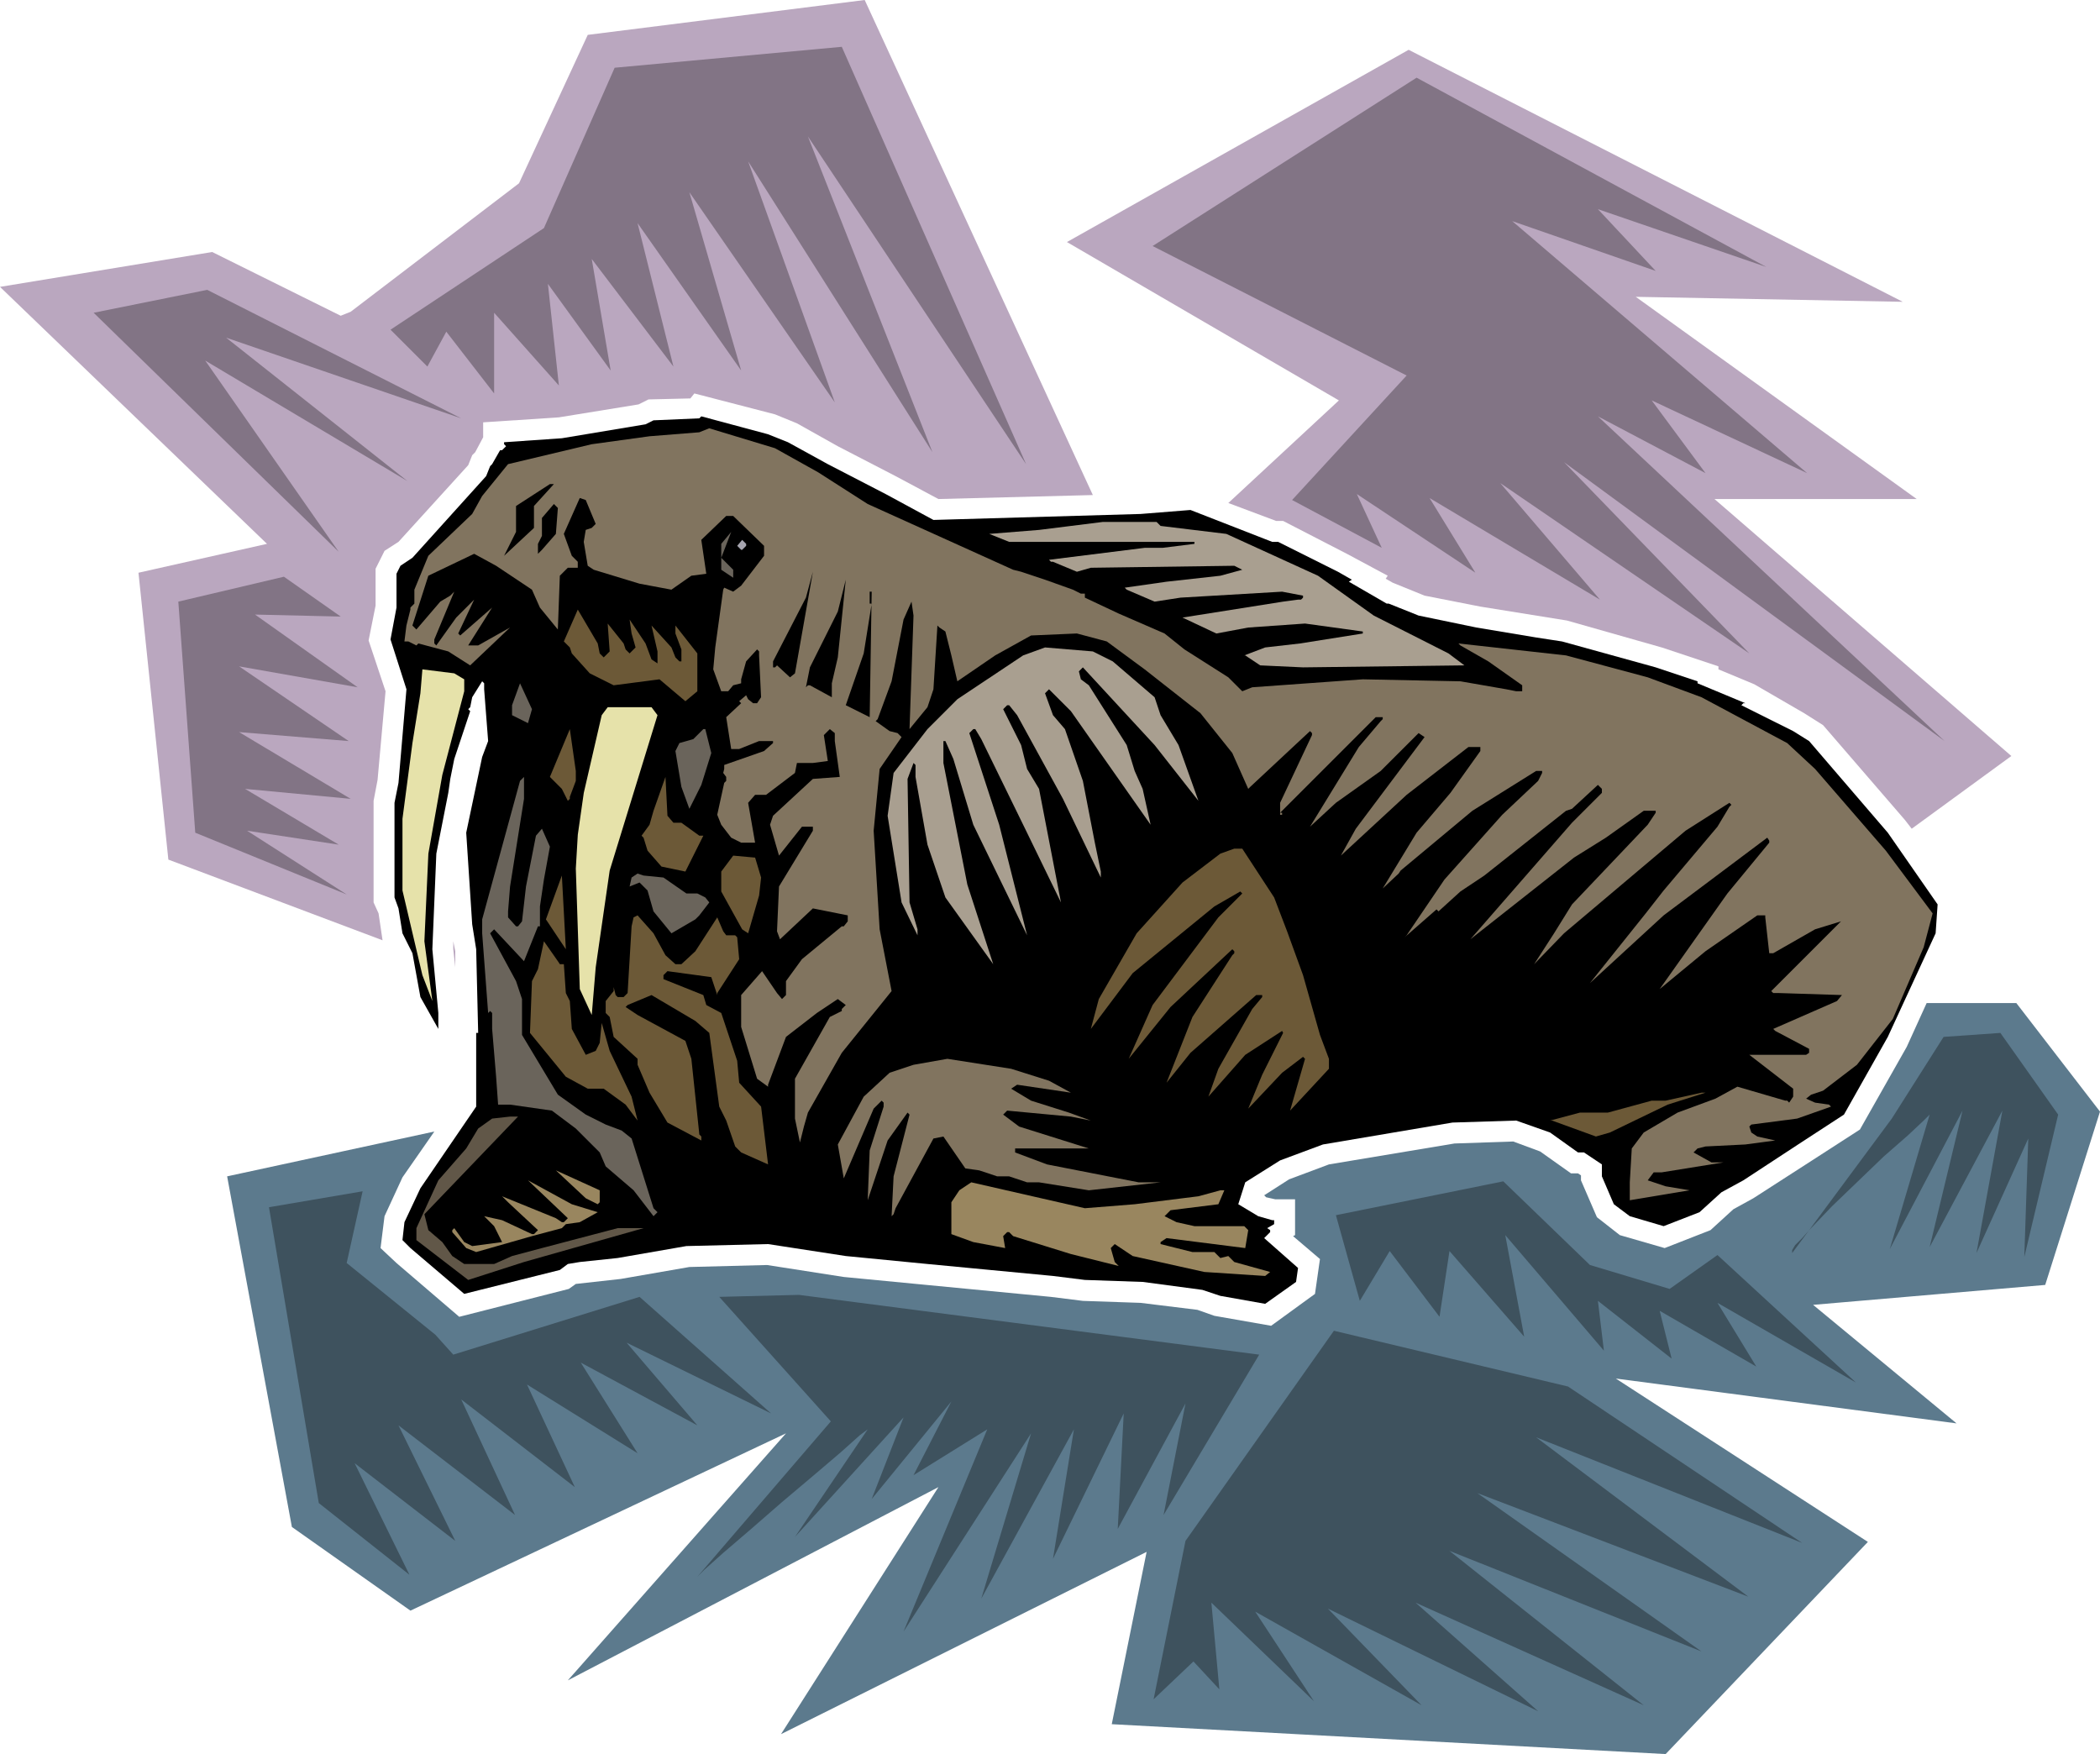
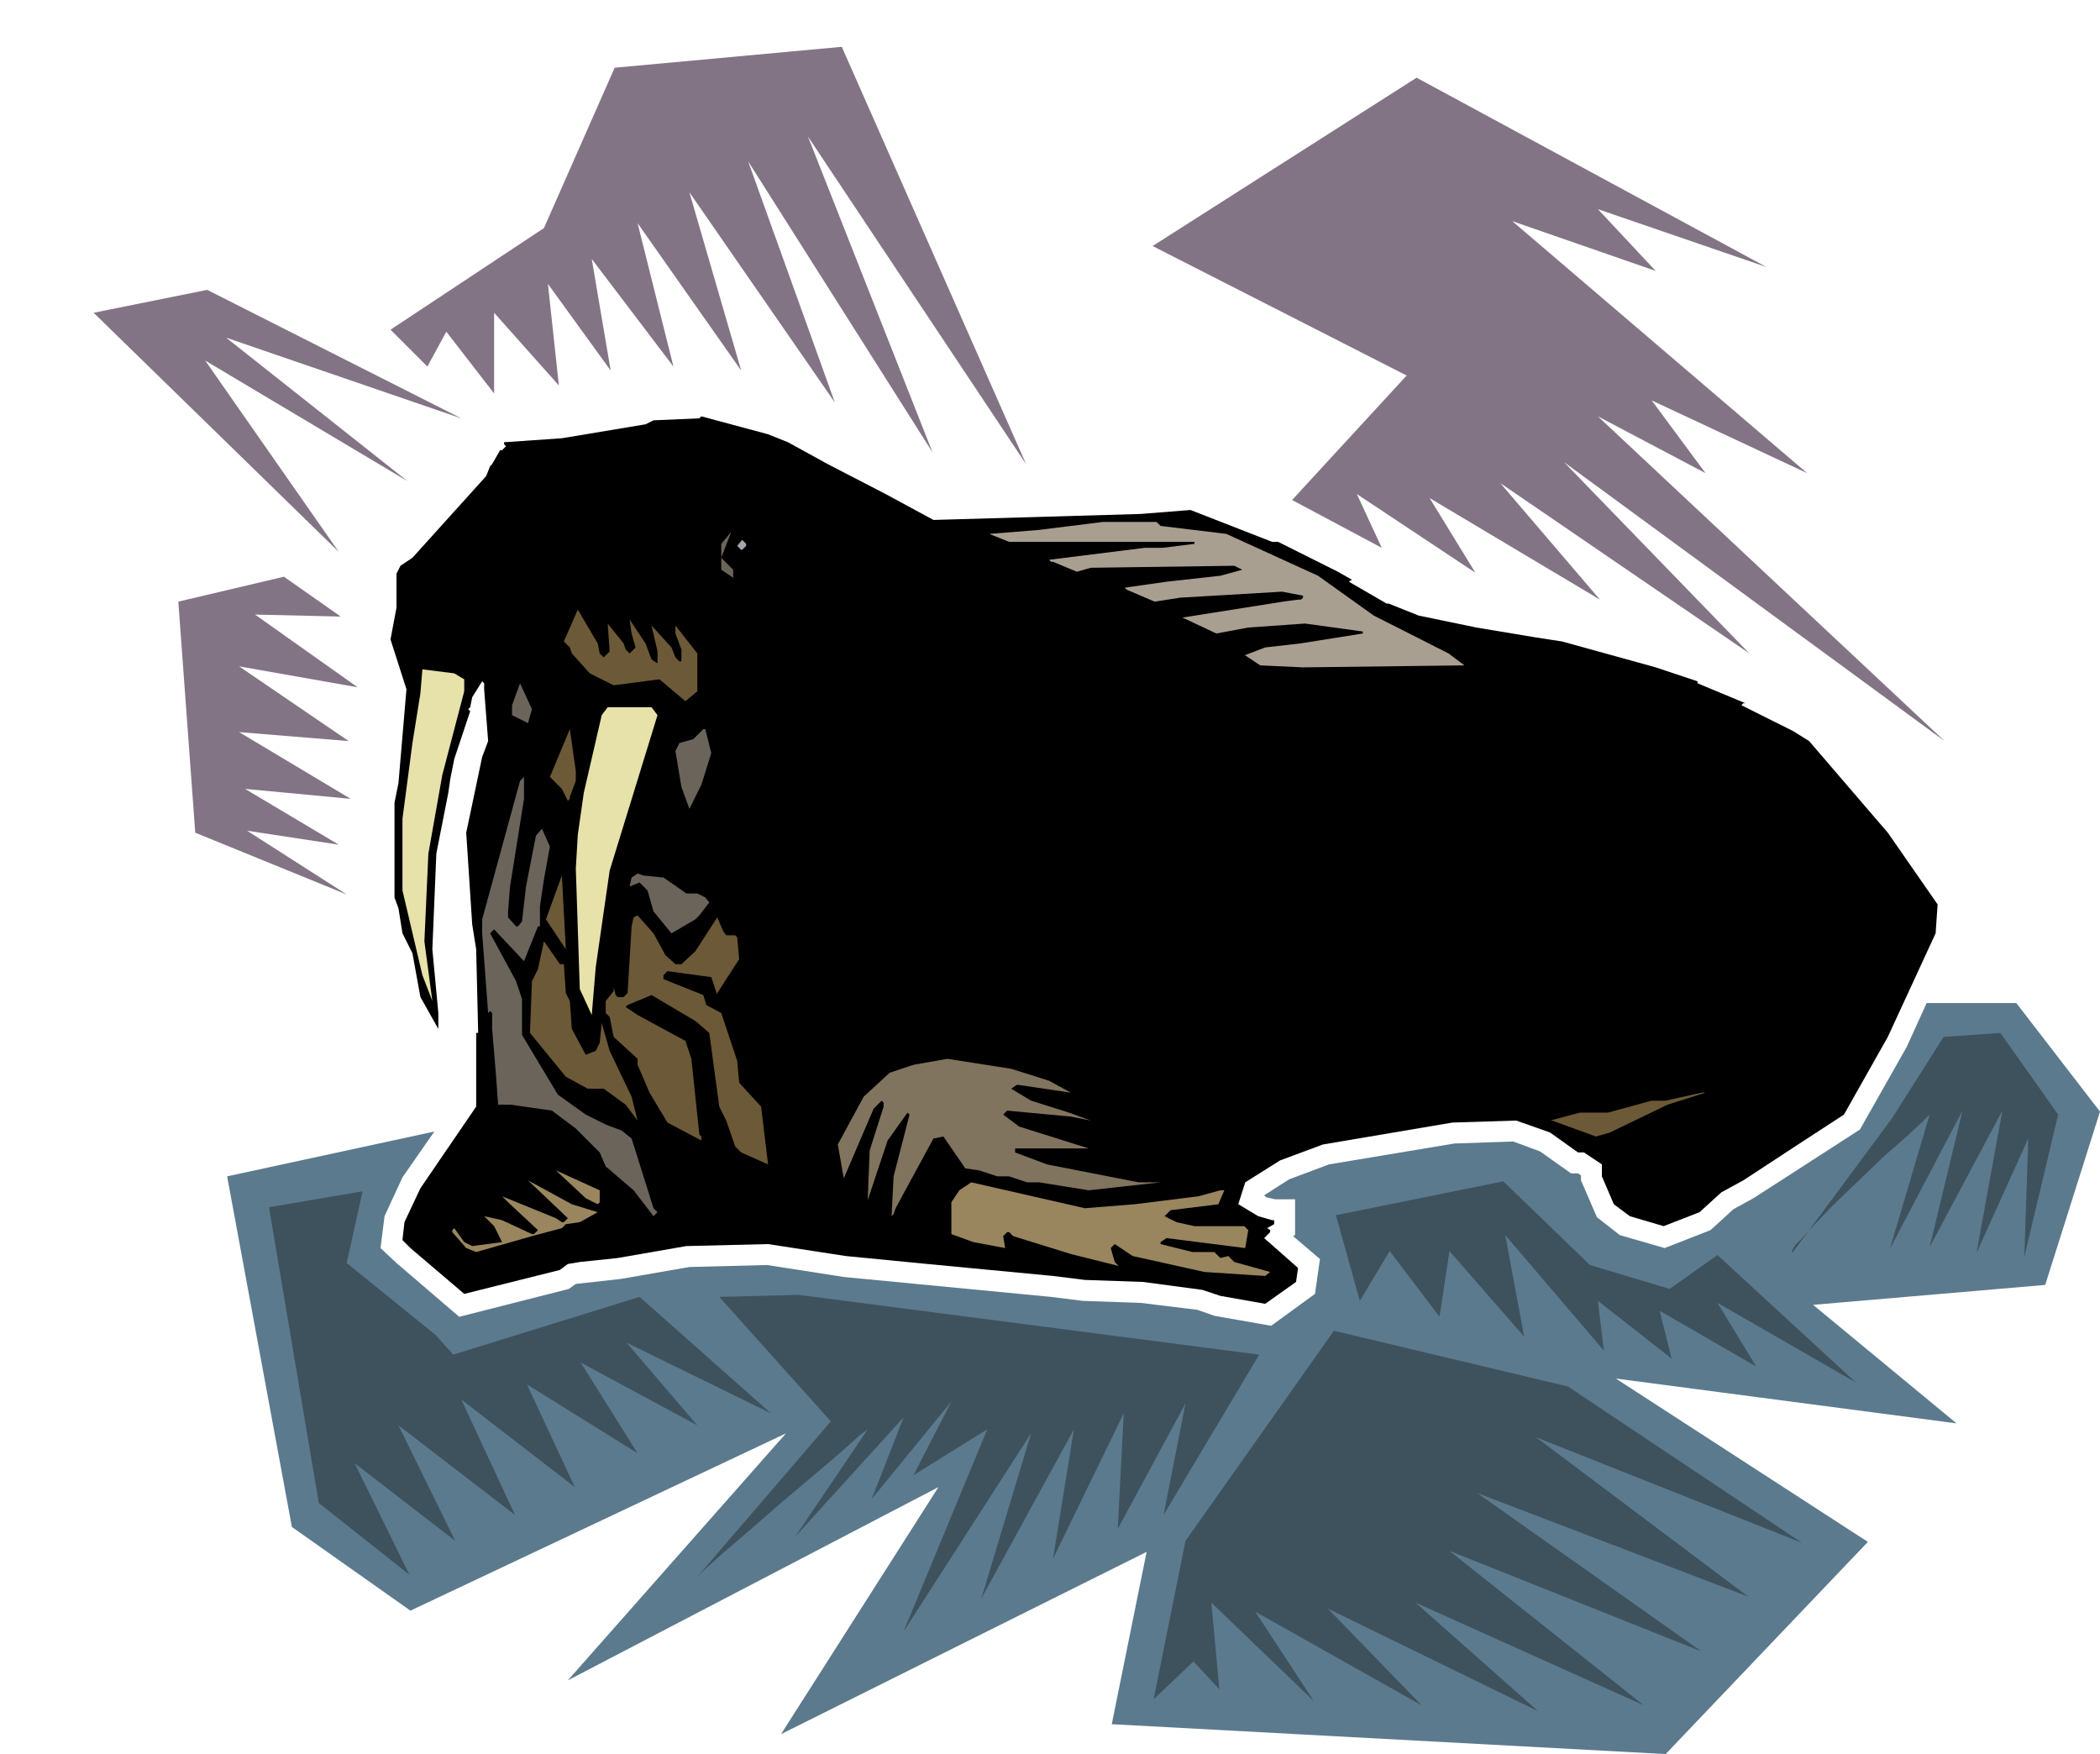
<svg xmlns="http://www.w3.org/2000/svg" width="7.022in" height="563.04" fill-rule="evenodd" stroke-linecap="round" preserveAspectRatio="none" viewBox="0 0 2108 1761">
  <style>.pen1{stroke:none}.brush3{fill:#000}.brush4{fill:#81745f}.brush5{fill:#a99f90}.brush6{fill:#6a645b}.brush8{fill:#6c5937}.brush9{fill:#e6e2aa}.brush13{fill:#3e525e}</style>
  <path d="m436 1136-208 45 65 352 119 84 377-178-219 248 372-194-158 248 367-183-35 173 556 30 203-213-253-164 342 45-144-119 233-20 55-174-84-109h-90l-20 44-47 83-48 31-59 38-20 11-23 21-46 18-45-13-23-18-16-37v-5l-3-2h-7l-31-22-27-10-59 2-126 21-40 15-25 16 2 2 9 2h20v36l-2 1 27 23-5 35-44 32-57-10-17-6-57-7-58-2-32-4-208-20-77-12-78 2-69 12-45 5-7 5-110 28-63-54-16-15 4-32 18-39 32-46z" class="pen1" style="fill:#5c7a8d" />
-   <path d="m457 971-2-18v-8l2 10v16zm-73-27-215-81-30-288 129-29L0 288l213-35 129 64 10-4 169-129 69-149L868 0l229 497-155 4-43-23-58-30-41-23-22-9-81-21-4 5-42 1-10 5-80 13-76 5v15l-8 15-3 3-4 10-70 77-14 9-9 18v37l-7 35 17 51-8 89-4 21v102l5 11 4 27zm849-439 111-103-273-159 343-193 496 253-268-5 282 203h-203l298 258-100 73-7-9-82-95-19-12-50-29-36-15v-3l-57-19-95-27-87-14-56-11-32-13-7-4 2-3-41-22-64-33h-7l-48-18z" class="pen1" style="fill:#baa7bf" />
  <path d="m791 444 40 22 58 30 48 26 208-6 50-4 82 32h6l60 30 14 8-3 2 38 22h2l2-2-2 2 30 12 58 12 60 10 26 4 94 26 42 14v2l48 20h-2l-2 2 52 26 16 10 79 92 50 72-2 29-48 104-44 78-43 28-58 38-22 12-22 20-36 14-34-10-16-12-12-28v-12l-18-12h-6l-28-20-34-12-64 2-130 22-43 16-35 22-7 22 20 12 14 4h2v4l-7 4 3 2v2l-6 6 34 30-2 14-31 22-45-8-18-6-60-8-58-2-32-4-126-12-82-8-78-12-82 2-69 12-38 4-12 2-8 6-96 24-54-46-8-8 2-18 16-34 56-82v-74h2l-2-84-4-25-6-92 16-76 6-16-4-52v-6l-2-2-10 16-2 10-2 2 2 2-16 48-4 20-2 14-12 61-4 96 6 64v16l-18-32-8-44-10-20-4-25-4-11v-95l4-20 8-94-16-50 6-32v-34l4-8 12-8 74-82 4-10 2-2-2-2 2 2 8-14h2l4-4-2-2v-2l58-4 84-14 8-4 46-2 2-2 67 18 20 8z" class="pen1 brush3" />
-   <path d="m821 474 50 32 146 66 8 2 24 8 28 10 8 4h4v4l34 16 46 20 20 16 44 28 14 14 10-4 111-8 98 2 46 8 10 2h6v-6l-34-24-28-16-2-2 108 12 82 22 54 20 86 46 28 26 71 82 47 63-9 34-31 72-36 46-34 26-12 4-5 4 9 4 14 2 2 2-34 12-46 6-2 2 2 6 6 4 18 4-30 4-40 2-8 2-4 4 18 10h12l-62 10h-8l-6 8 18 6 24 4-60 10v-18l2-34 12-16 34-20 38-14 22-12 48 14h2l2 2 4-6v-8l-44-34h57l3-2v-4l-34-18-2-2 64-28 5-6-63-2h-6l-2-2 70-70-26 8-42 24h-4l-4-36v-2h-8l-52 36-46 38 68-96 42-51v-2l-2-3-104 78-74 68 56-70 18-23 54-64 12-20 2-2-2-2-44 28-122 103-30 31 20-31 18-29 76-80 8-12v-2h-12l-38 27-32 20-104 82 102-117 30-30v-4l-4-4-26 24-6 2-82 65-24 16-22 20-2-2-32 28 2-2-2-2 2 2 38-56 58-65 36-34 4-8v-2h-6l-64 40-72 60-2 3-16 15 34-56 34-40 30-42v-4h-12l-62 48-66 61 15-27 69-92-6-4-38 38-45 32-26 24 49-80 22-26 2-2v-2h-7l-96 96h2v2h-2v-12l32-68v-2l-2-2-60 56-2 2-16-36-32-40-56-44-38-28-30-8-46 2-36 20-38 26-6-26-6-24-6-4-2-2-4 64-6 18-18 22 4-114-2-14-8 18-12 62-14 38-2 2 14 10 8 2 4 4-22 32-6 62 6 99 12 62-50 62-34 60-4 14-4 16-5-24v-40l35-62 12-6v-2l4-4-8-6-21 14-31 24-18 48v2l-11-8-16-52v-32l14-16 7-8 15 22 5 6 4-4v-14l16-22 40-33h2l4-5v-6l-35-7-33 31-3-8 2-45 34-56v-4h-11l-23 29-9-31 3-9 40-37 27-2-5-36v-8l-5-4-6 6 4 26-15 2h-16l-2 10-29 22h-11l-7 8 7 40h-14l-10-5-10-13-4-10 7-32 2-2v-4l-3-4 1-4v-4l40-14 9-8v-2h-14l-20 8h-8l-5-32 15-14-2-2 7-6 2 4 5 4h4l4-6-2-42v-4l-2-2-11 12-5 18v4l-8 2-5 6h-7l-8-22 2-22 8-58 1-2 9 4 8-6 23-30v-10l-31-30h-7l-25 24 5 34-15 2-20 14-32-6-46-14-6-4-4-24 2-12 6-2 4-4-10-24-6-2-16 36 8 22 6 6v6h-10l-8 8-2 54-18-22-8-18-36-24-22-12-46 22-16 50 4 4 24-28 10-6 4-4-20 48v4l2 2 20-28 18-18-16 34 2 2 32-28-24 38h10l32-18-40 38-22-14-30-8-2 2-8-4h-4l2-16 4-16v-2l4-4v-14l14-34 44-42 10-18 26-32 84-20 58-8 50-4 10-4 66 20 43 24z" class="pen1 brush4" />
  <path d="M536 508v22l-30 28 12-24v-26l34-22h4l-20 22zm22 28-14 16-4 4v-10l4-8v-18l12-14 4 4-2 26z" class="pen1 brush3" />
  <path d="m1165 528 66 8 92 42 56 40 75 38 16 12-162 2-43-2-12-8-3-2h-1l21-8 35-4 63-10v-2l-58-8-57 4-32 6-34-16 101-16 15-2h3l2-2v-2l-21-4-102 6-26 4-28-12-2-2 42-6 54-6 22-6-8-4-144 2-14 4-24-10h-2l-2-2 96-12h18l32-4v-2h-186l-20-8 50-4 64-8h54l4 4z" class="pen1 brush5" />
  <path d="M736 572v8l-12-8v-26l10-12-10 26 12 12z" class="pen1 brush6" />
  <path d="m749 548-4 4h-1l-4-4 5-6 4 4v2z" class="pen1" style="fill:#a6a5af" />
  <path d="m793 680-13-12-2 2h-2v-6l33-64 7-26-18 102-5 4zm42 6v14l-22-12h-2l-2 2 4-20 28-56 8-32-8 78-6 26zm14 22 18-52 8-50h-2v-12h2l-2 126-24-12z" class="pen1 brush3" />
  <path d="m602 656 4 4 6-6-2-28 16 20 2 6 4 4 6-6-4-14-2-14 16 24 6 16 6 4v-12l-6-26 20 22 4 10 4 4h2v-12l-6-16v-8l22 28v38l-12 10-26-22-46 6-24-12-18-20-2-6-6-6 14-32 20 34 2 10z" class="pen1 brush8" />
-   <path d="m1117 664 42 36 6 18 18 30 20 56-44-56-72-78-4 4 2 8 8 6 38 60 8 26 8 18 8 36-80-114-22-22-4 4 8 22 12 14 18 52 12 62 6 29v6l-38-79-46-84-8-10h-2l-4 4 18 36 6 24 12 20 22 114-36-74-44-90-6-10h-2l-4 4 30 92 28 111-54-111-20-66-8-18h-2v22l24 122 26 80-48-67-18-53-12-68v-12l-2-2-6 16 2 124 8 27v6l-16-33-14-87 6-43 34-44 30-30 66-44 22-8 48 4 20 10z" class="pen1 brush5" />
  <path d="M466 682v12l-22 84-14 79-4 88 8 60-10-26-20-85v-72l10-76 8-50 2-24 32 4 10 6z" class="pen1 brush9" />
  <path d="m530 726-16-8v-10l8-22 12 26-4 14z" class="pen1 brush6" />
  <path d="m660 718-48 156-14 97-4 48-12-26-4-121 2-34 6-42 18-78 6-8h44l6 8z" class="pen1 brush9" />
  <path d="m578 784-6 16v2l-2 2-6-12-12-12 20-48 6 42v10z" class="pen1 brush8" />
  <path d="m714 756-10 32-12 24-8-22-6-36 4-8 14-4 10-10h2l6 24zM512 890l-2 25v6l8 9h2l4-5 4-35 10-51 6-7 8 18-6 33-4 27v20h-2l-14 35-30-32-4 4 26 48 6 18v36l36 60 28 20 20 10 16 6 10 8 22 70 4 4-4 4-20-26-28-24-6-14-24-24-24-18-42-6h-12l-2-28-4-48v-16l-2-2-2 2-6-80v-14l38-139 4-4v22l-14 88z" class="pen1 brush6" />
-   <path d="M676 826h8l18 13h4l-18 36-24-5-14-16-4-13-2-2 8-11 4-14 12-34 2 39 6 7zm603 75 13 34 16 44 17 60 9 24v10l-39 42 15-52-2-2-21 16-34 36 14-34 21-42-1-2-37 24-37 42 10-28 34-60 10-12v-2h-6l-66 58-24 30 26-66 40-62 2-2v-2l-2-2-62 58-42 52 24-54 66-88 24-24-2-2-26 15-82 67-42 56 8-30 38-66 46-51 38-29 14-5h8l32 49zm-515-20-2 18-11 38-6-4-21-38v-20l12-16 22 2 6 20z" class="pen1 brush8" />
  <path d="m666 881 23 16h11l8 4 4 5-10 13-4 4-24 14-18-22-6-21-8-8-10 4 2-9 6-4 6 2 20 2z" class="pen1 brush6" />
  <path d="m548 923 16-44 4 74-20-30zm120 36 10 9h6l14-13 22-34 6 14 3 4h9l2 2 2 22-22 34v2l-6-18-44-6-4 4v4l40 16 3 10 15 8 16 48 2 22 22 24 7 58-27-12-6-6-9-26-7-14-10-74-14-12-44-26-24 10-2 2 12 8 48 26 6 18 8 76 2 2v4l-34-18-18-30-12-28v-6l-24-22-4-20-4-4v-12l8-10v-4l2 8 2 2h6l4-4 4-67 2-9 4-2 16 18 12 22zm-106 9h4l2 29 4 8 2 28 14 26 10-4 4-8 2-20 8 28 22 46 6 24-12-16-22-16h-16l-22-12-36-44 2-52 6-12 6-28 14 20 2 3z" class="pen1 brush8" />
  <path d="m1053 1085 22 12-54-8-6 4 20 12 38 12 22 8-20-4-64-6-4 4 16 12 70 22h-74v4l32 12 92 18h22l-72 8-50-8h-12l-18-6h-12l-18-6-14-2-22-32-10 2-38 70-2 6-2 2 2-40 16-62-2-2-20 28-20 60 2-50 14-44v-4l-2-2-8 8-30 70-6-34 26-48 26-24 24-8 34-6 64 10 38 12z" class="pen1 brush4" />
  <path d="m1674 1109-58 28-14 4-44-16h-2l30-8h28l44-12h14l36-8h4l-38 12z" class="pen1 brush8" />
-   <path d="m426 1219 4 16 14 12 10 14 12 8h30l18-8 30-8 76-20h26l-120 34-56 18-52-40v-12l22-48 28-32 12-20 14-10 18-2h8l-94 98z" class="pen1" style="fill:#615748" />
  <path d="M602 1201v6l-2 2-12-6-30-28 44 20v6zm-2 16-18 10-14 2-4 4-30 8-56 16-10-4-14-16v-2l2-2 10 14 8 4 30-4-8-16-10-10 18 4 30 14h2l4-4-30-28-6-6 54 22 6 4h2l4-4-40-38 44 24 26 8zm539-8 64-8 22-6h4l-6 14-48 6-6 6 12 6 18 4h50l4 4-3 18-79-10-6 4v2l32 8h22l6 6 8-2 6 6 36 10-5 4-61-4-72-16-18-12-4 4 4 14 4 4-48-12-58-18-4-4h-2l-4 4 2 12-32-6-22-8v-32l8-12 12-8 114 26 50-4z" class="pen1" style="fill:#99865f" />
  <path d="m348 898-152-62-17-232 106-25 57 40-86-2 103 73-119-21 110 75-110-9 112 67-106-10 94 56-92-14 100 64zm-8-344L94 314l114-23 255 129-236-81 182 144-203-121 134 192zm52-223 154-102 71-161 228-21 185 419-219-329 125 317-185-292 87 242-146-211 52 179-104-148 36 144-82-108 19 112-63-87 11 102-65-73v81l-48-62-19 35-37-37zm905 171 115-125-255-130 265-169 351 190-169-58 58 62-144-50 296 253-156-73 54 73-108-57 348 326-382-280 186 192-250-171 100 117-171-102 46 75-119-79 25 54-90-48z" class="pen1" style="fill:#827485" />
  <path d="m320 1509-50-297 94-16-16 72 89 72 18 20 187-58 132 117-145-71 71 83-117-63 57 91-111-69 48 103-114-88 54 116-117-90 57 116-101-78 55 112-91-72z" class="pen1 brush13" />
  <path d="m700 1583 134-156-112-125 80-2 462 60-96 161 22-112-68 126 6-116-71 146 21-130-93 170 50-166-128 199 84-203-74 46 38-74-80 98 32-82-109 120 73-108-8 6-19 17-27 23-32 27-31 27-28 24-19 17-7 7zm458 123 32-159 149-211 235 56 235 157-267-106 213 160-272-104 225 159-253-101 195 155-229-103 123 109-211-103 94 97-167-94 59 90-103-99 8 87-26-28-40 38zm207-400-24-86 168-34 87 84 80 24 48-34 139 128-139-80 39 64-97-56 12 48-74-58 6 50-99-116 19 102-75-86-10 66-50-66-30 50zm434-48 100-135 52-82 57-4 58 82-34 143 4-119-52 115 26-143-73 137 33-137-73 139 40-135-6 6-16 15-24 21-26 25-26 25-22 23-8 9-7 7-3 5v3z" class="pen1 brush13" />
</svg>